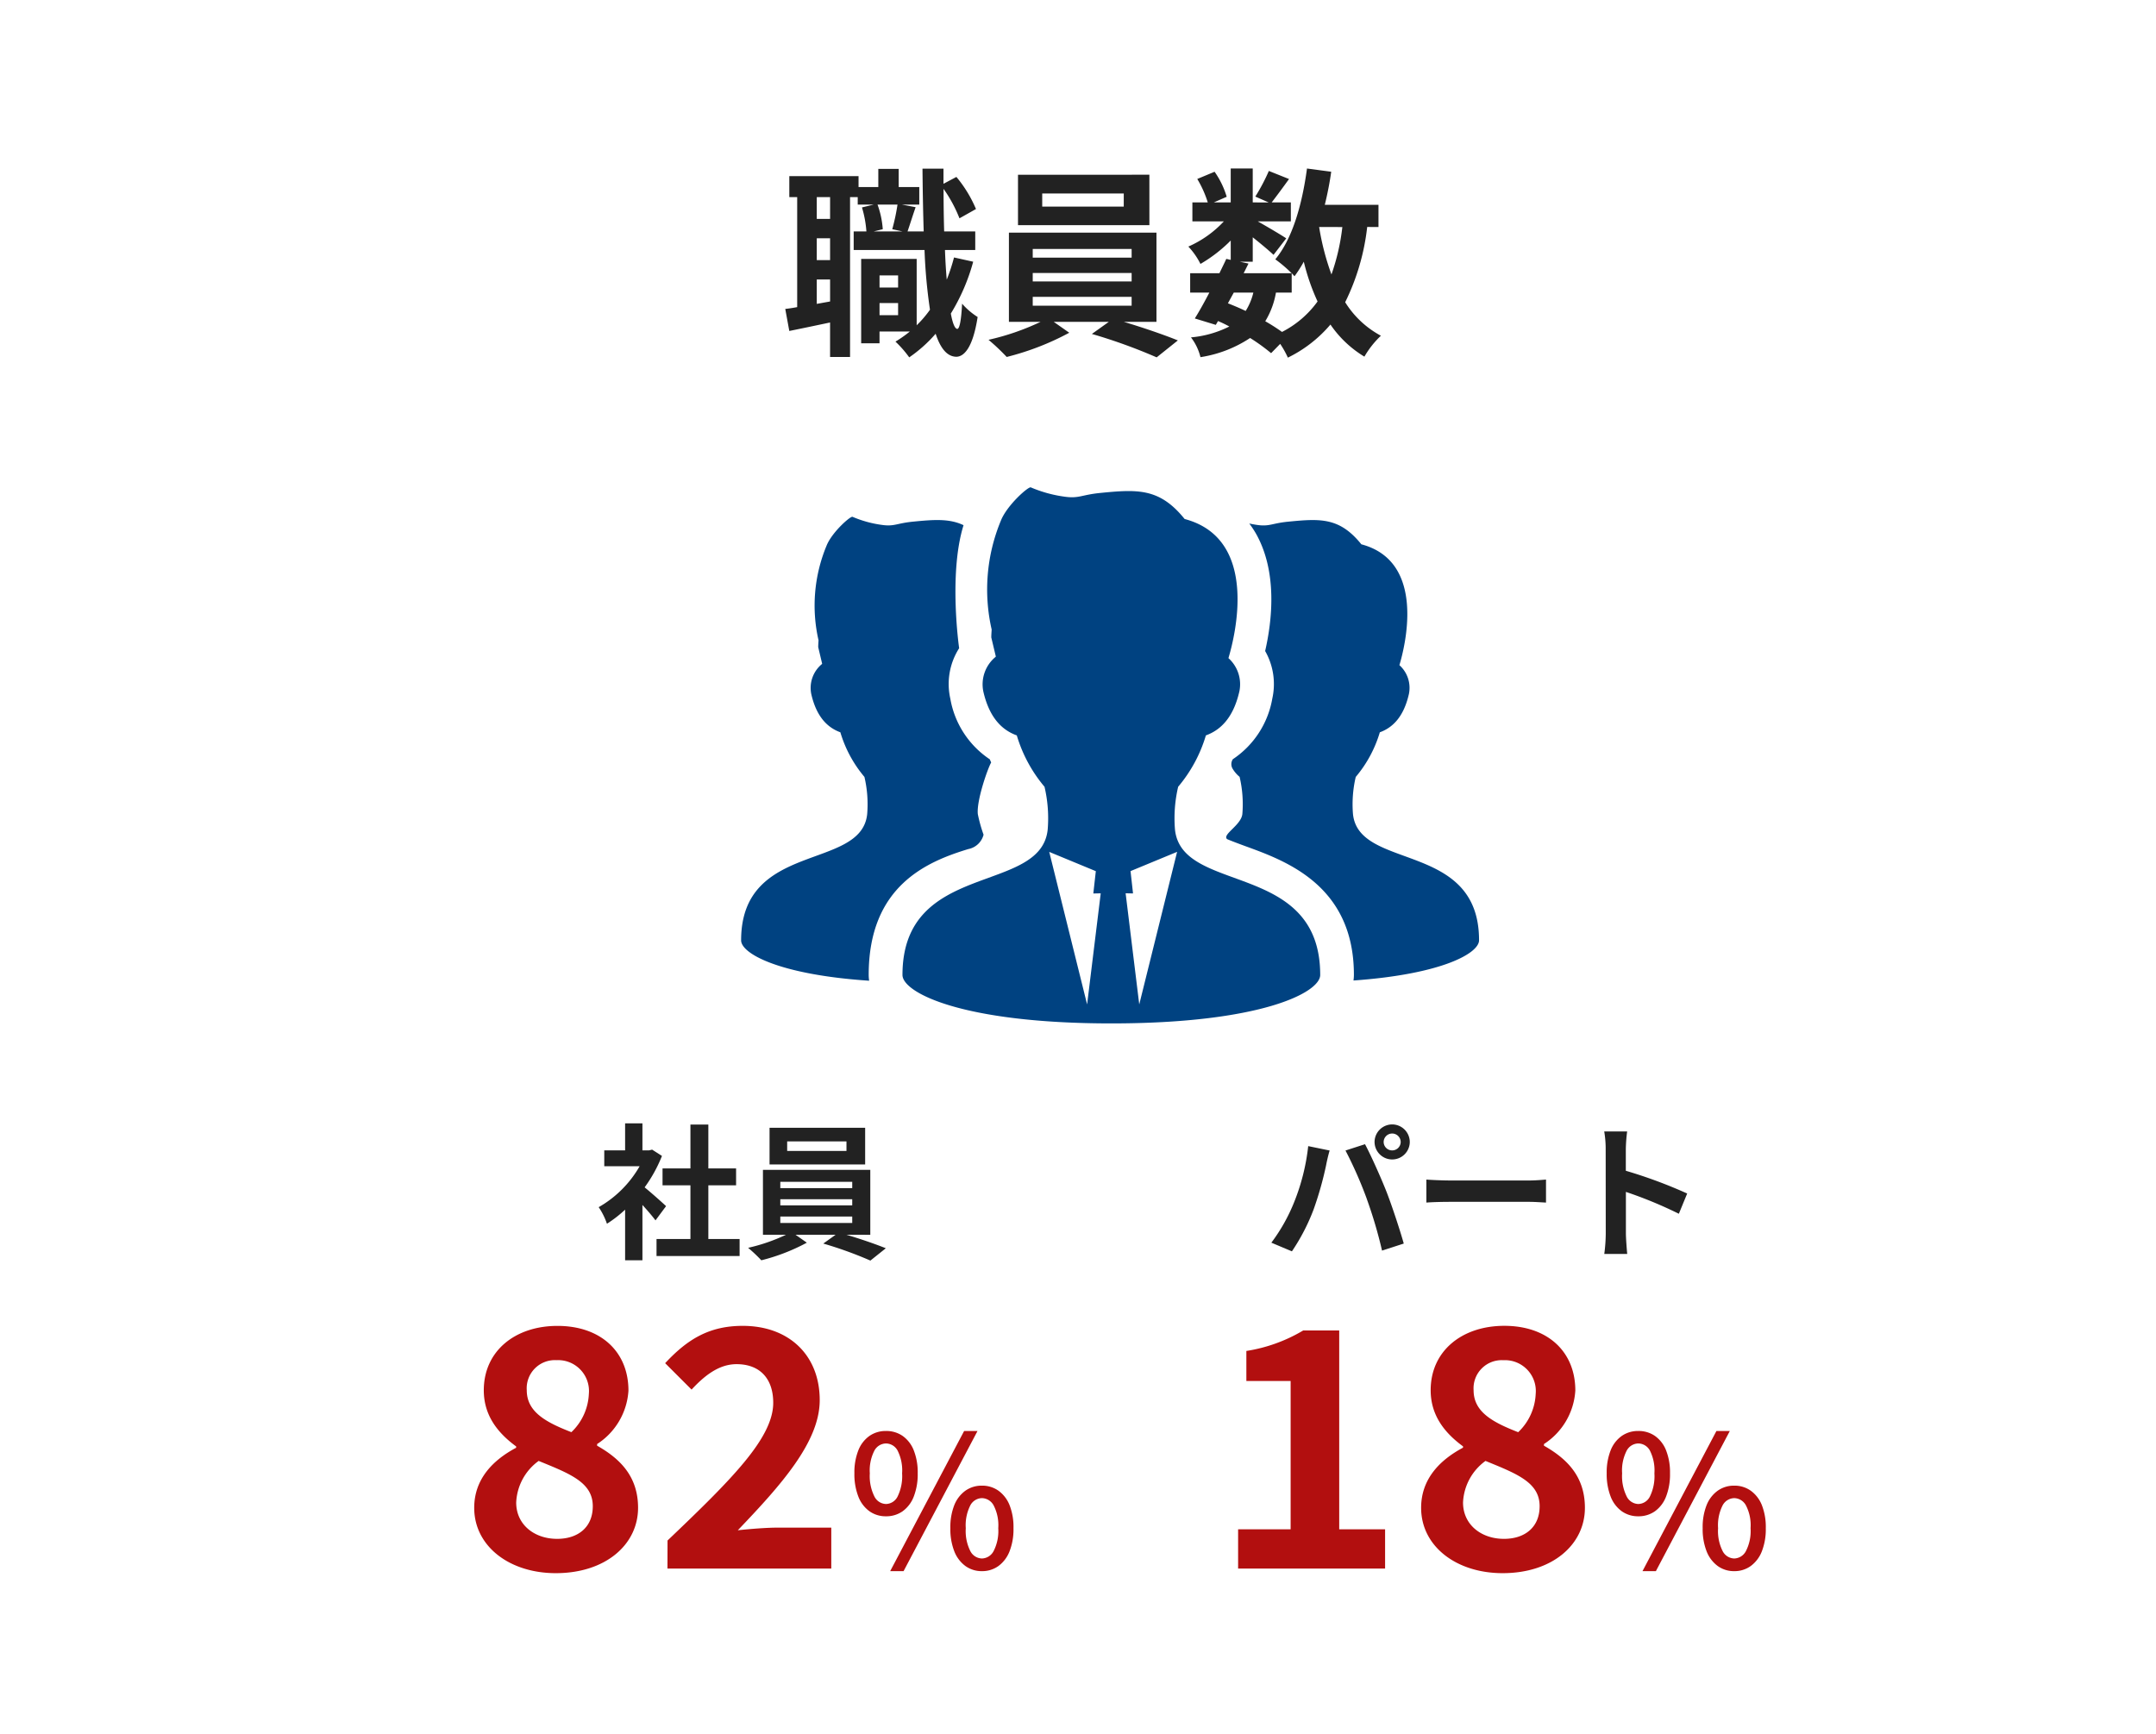
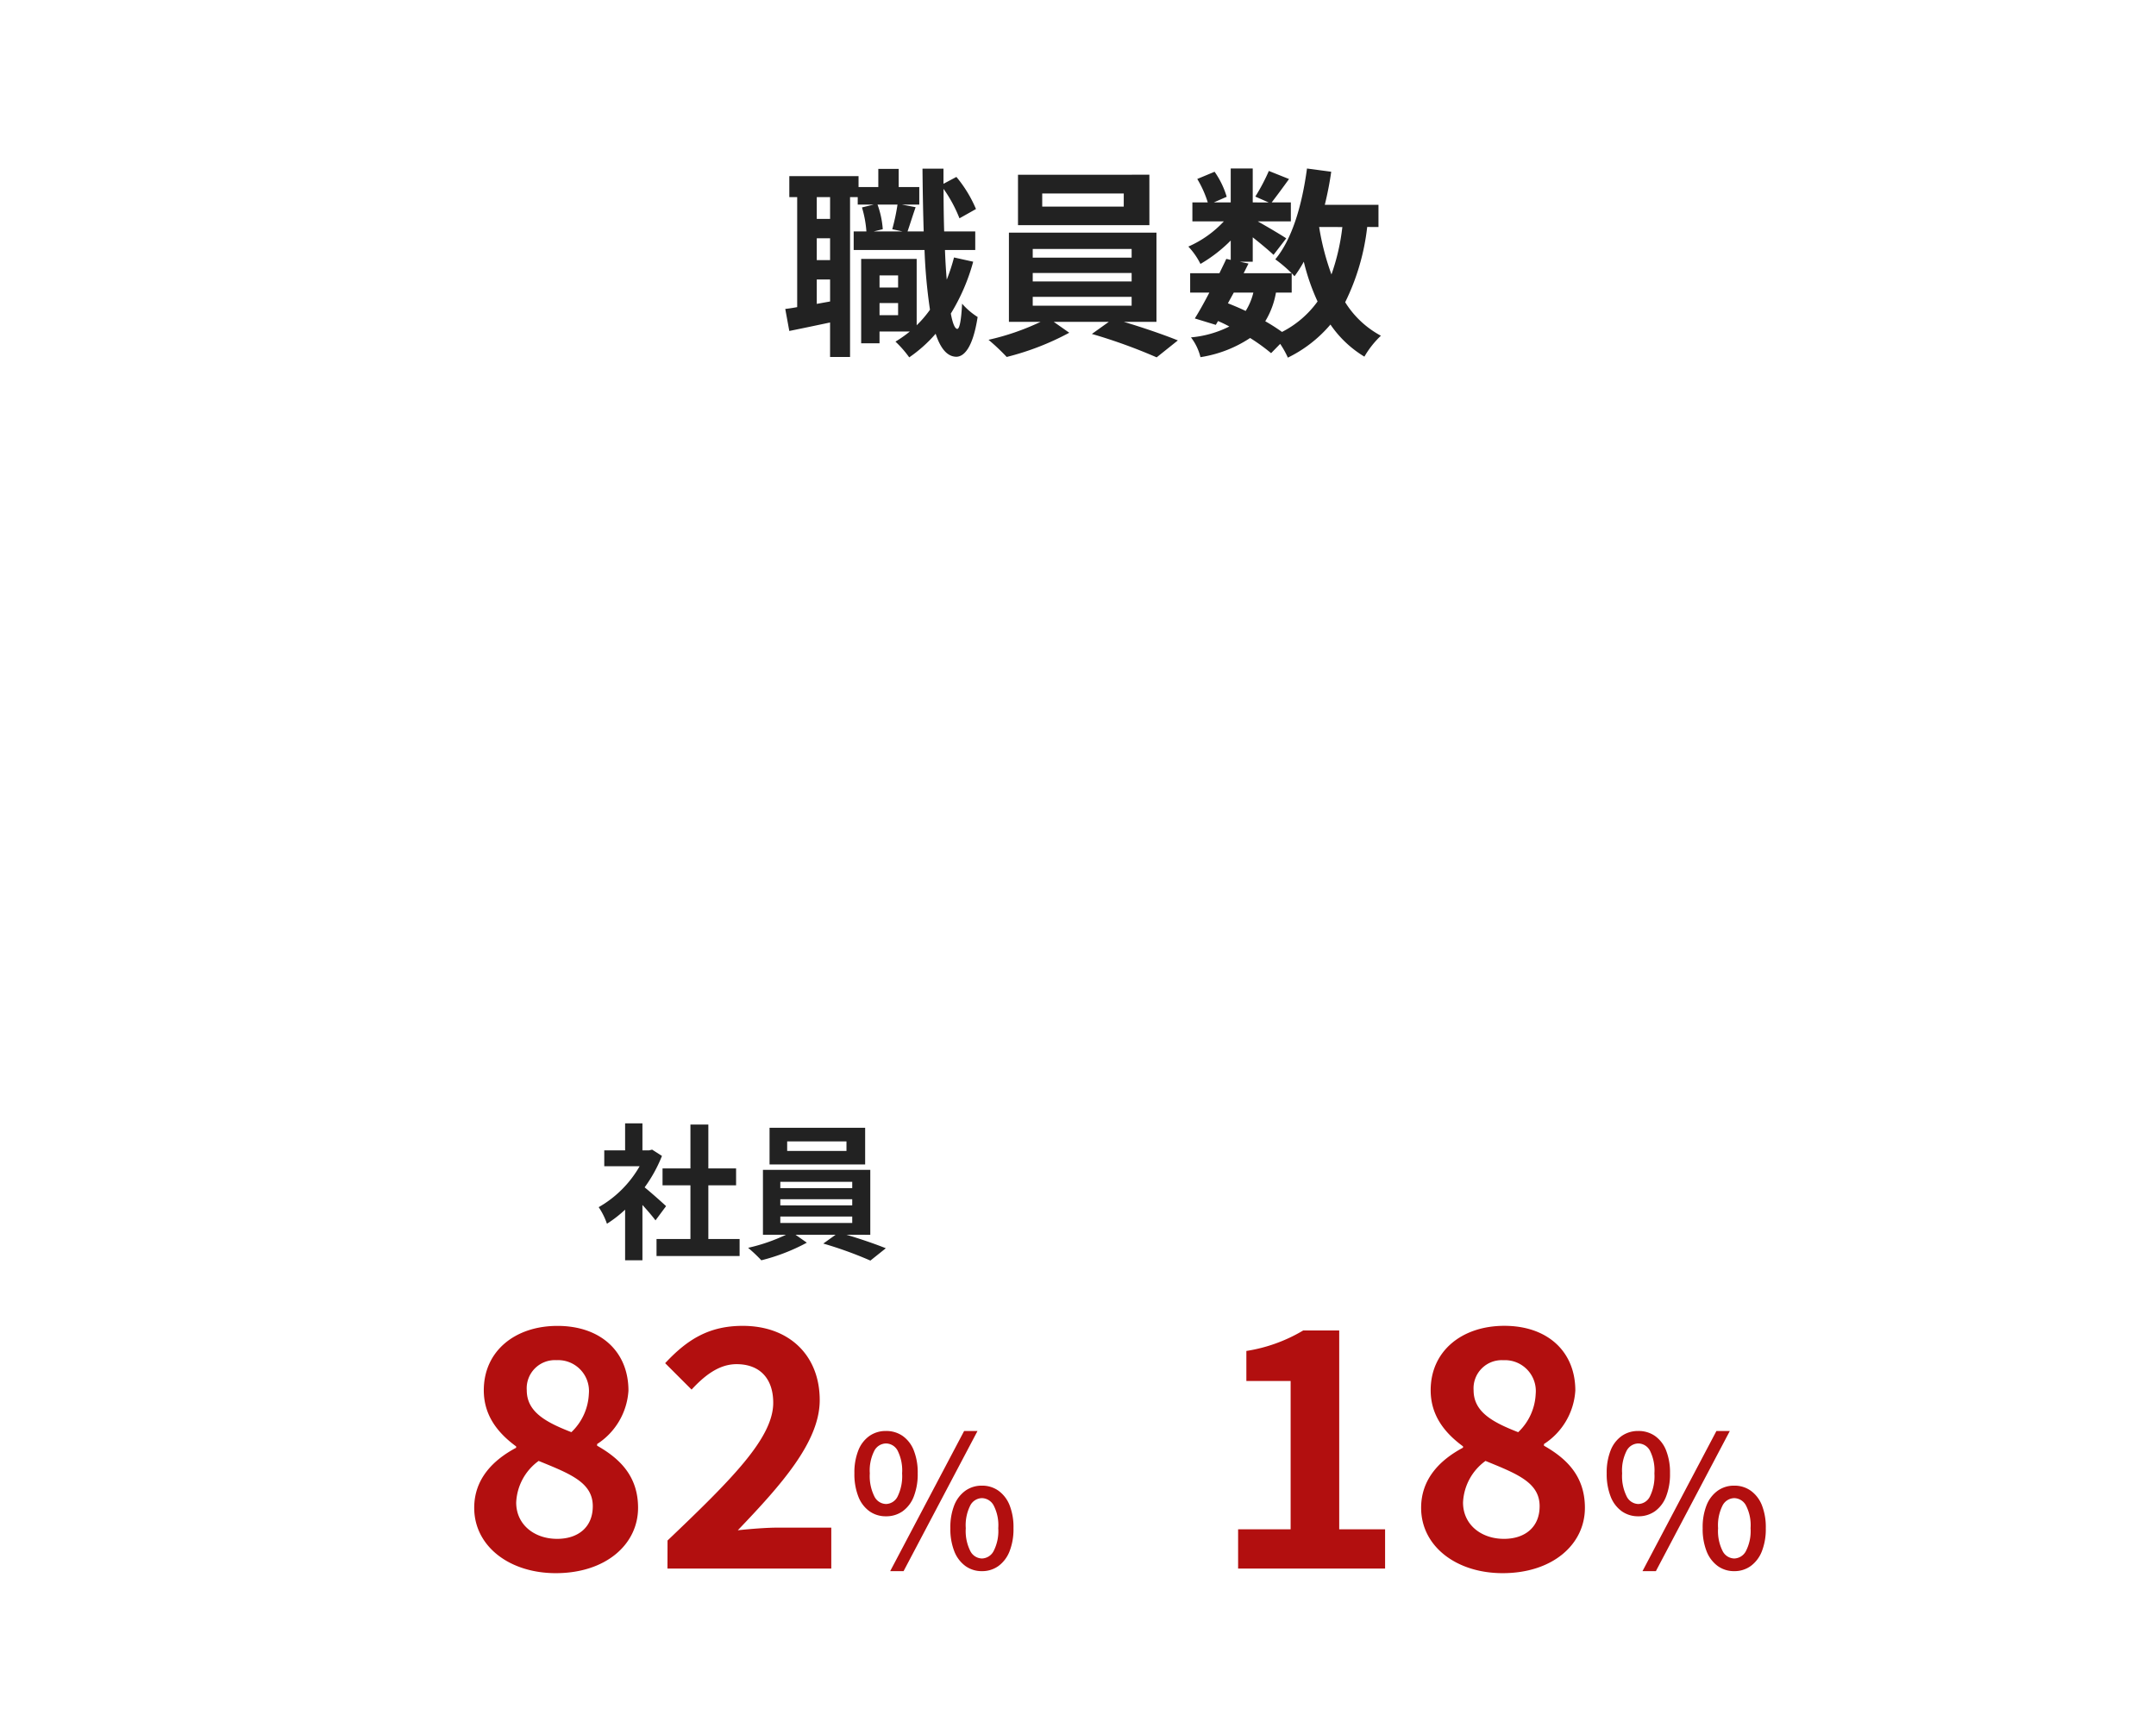
<svg xmlns="http://www.w3.org/2000/svg" width="235" height="189" viewBox="0 0 235 189">
  <g id="グループ_507" data-name="グループ 507" transform="translate(-7443 -5818)">
-     <rect id="長方形_41" data-name="長方形 41" width="235" height="189" transform="translate(7443 5818)" fill="#fff" />
    <path id="パス_3149" data-name="パス 3149" d="M-22.132-2.64V-3.96h2.024v1.32Zm2.024-4.334v1.32h-2.024v-1.32Zm-.066-7.722a22.4,22.4,0,0,1-.572,2.684l1.122.242H-22.77l.99-.242a9.8,9.8,0,0,0-.572-2.684Zm-7.348,1.562h-1.452V-15.51h1.452Zm-1.452,9.262V-6.534h1.452v2.4Zm1.452-4.774h-1.452v-2.376h1.452Zm13.508-.286a20.766,20.766,0,0,1-.792,2.42Q-14.938-8-15-9.746h3.3V-11.77h-3.388c-.044-1.474-.066-3.014-.066-4.642A15.089,15.089,0,0,1-13.42-13.2l1.8-1.012a13.842,13.842,0,0,0-2.134-3.5l-1.408.748v-1.65h-2.288c.022,2.442.066,4.752.132,6.842h-1.76c.242-.7.55-1.694.88-2.64l-1.5-.286H-17.8V-16.61h-2.244v-1.98h-2.222v1.98H-24.42V-17.8h-7.546v2.288h.858V-3.52c-.462.088-.9.154-1.3.2l.44,2.4c1.32-.264,2.882-.594,4.444-.924V1.914h2.178V-15.51h.836v.814h1.738l-1.276.308a11.816,11.816,0,0,1,.484,2.618h-1.386v2.024h7.722a58.238,58.238,0,0,0,.594,6.512A12.014,12.014,0,0,1-18.084-1.54V-8.778h-6.05v9.2h2V-.858h3.3a13.246,13.246,0,0,1-1.562,1.1,11.757,11.757,0,0,1,1.5,1.716A15.2,15.2,0,0,0-16.016-.616c.528,1.606,1.254,2.486,2.244,2.508.748,0,1.782-.77,2.332-4.334a7.653,7.653,0,0,1-1.694-1.452c-.088,1.738-.264,2.75-.528,2.75-.264-.022-.506-.616-.7-1.672A21.626,21.626,0,0,0-11.924-8.47Zm18.5-5.544H-4.4v-1.43H4.488Zm2.794-3.476H-7.04v5.5H7.282ZM-5.434-4.642H5.346v.968H-5.434Zm0-2.6H5.346v.924H-5.434Zm0-2.618H5.346v.946H-5.434ZM8.052-1.914v-9.724H-8.03v9.724h3.454A26.857,26.857,0,0,1-10.252.044a23.012,23.012,0,0,1,1.98,1.87,29.313,29.313,0,0,0,6.82-2.64L-3.146-1.914H2.86L1.012-.594A58.557,58.557,0,0,1,8.074,1.958L10.384.11C8.866-.506,6.556-1.3,4.488-1.914ZM22.792-5.1V-7.216c.132.132.22.242.308.33A13.955,13.955,0,0,0,24.112-8.47a23.29,23.29,0,0,0,1.5,4.334A10.807,10.807,0,0,1,21.736-.814,20.49,20.49,0,0,0,19.91-1.98,8.891,8.891,0,0,0,21.076-5.1Zm-6.314,0h2.134a6.689,6.689,0,0,1-.836,2c-.638-.308-1.276-.572-1.936-.836Zm11.836-7.15a23.54,23.54,0,0,1-1.188,5.17,27.759,27.759,0,0,1-1.342-5.17Zm3.938,0v-2.42H26.4c.286-1.166.528-2.376.7-3.608l-2.64-.352c-.528,3.916-1.584,7.656-3.454,9.9a15.254,15.254,0,0,1,1.782,1.518H17.556l.528-1.056-.946-.2h1.408v-2.662c.858.682,1.782,1.452,2.266,1.914l1.386-1.8c-.484-.33-2.046-1.254-3.1-1.848H22.7v-2.068h-2.09c.528-.682,1.21-1.606,1.892-2.552l-2.2-.88a21.25,21.25,0,0,1-1.474,2.794l1.452.638H18.546v-3.7h-2.4v3.7H14.3l1.408-.616a9.373,9.373,0,0,0-1.32-2.728L12.5-17.49a11.72,11.72,0,0,1,1.144,2.552H11.968v2.068H15.4a11.687,11.687,0,0,1-3.872,2.75,7.915,7.915,0,0,1,1.32,1.892,15.856,15.856,0,0,0,3.3-2.552v2.112l-.484-.11c-.22.484-.484,1.012-.748,1.562h-3.19V-5.1h2.09c-.55,1.056-1.1,2.046-1.584,2.816l2.288.7L14.762-2a12.686,12.686,0,0,1,1.232.594A11.561,11.561,0,0,1,11.814-.22a5.779,5.779,0,0,1,1.034,2.156A13.5,13.5,0,0,0,18.26-.154,20.849,20.849,0,0,1,20.548,1.5l.99-1.012a9.935,9.935,0,0,1,.836,1.5,14.289,14.289,0,0,0,4.642-3.608,11.941,11.941,0,0,0,3.7,3.5A10.1,10.1,0,0,1,32.516-.4a10.326,10.326,0,0,1-3.894-3.652,24.755,24.755,0,0,0,2.4-8.206Z" transform="translate(7561 5855)" fill="#222" />
    <path id="パス_3155" data-name="パス 3155" d="M10.584.5c5.4,0,8.964-3.1,8.964-7.128,0-3.492-2.052-5.4-4.464-6.768v-.18A7.477,7.477,0,0,0,18.5-19.4c0-4.248-3.024-7.056-7.74-7.056-4.608,0-8.028,2.736-8.028,7.02,0,2.736,1.512,4.644,3.528,6.12v.144c-2.448,1.3-4.572,3.348-4.572,6.552C1.692-2.448,5.508.5,10.584.5Zm1.692-15.372c-2.772-1.08-4.86-2.2-4.86-4.572a3.069,3.069,0,0,1,3.24-3.276,3.365,3.365,0,0,1,3.528,3.672A6.119,6.119,0,0,1,12.276-14.868ZM10.728-3.24c-2.484,0-4.464-1.548-4.464-3.96a5.91,5.91,0,0,1,2.448-4.536c3.42,1.4,5.9,2.34,5.9,4.932C14.616-4.5,13-3.24,10.728-3.24ZM22.752,0H40.608V-4.464H34.776c-1.26,0-3.024.144-4.356.288,4.752-4.968,8.928-9.648,8.928-14.184,0-4.9-3.348-8.1-8.388-8.1-3.636,0-6.012,1.44-8.46,4.068l2.88,2.88c1.368-1.476,2.952-2.772,4.9-2.772,2.556,0,4,1.584,4,4.212,0,3.852-4.572,8.388-11.52,15.012ZM46.568-5.7a3.045,3.045,0,0,1-1.8-.55,3.53,3.53,0,0,1-1.21-1.6,6.671,6.671,0,0,1-.43-2.53,6.516,6.516,0,0,1,.43-2.51,3.474,3.474,0,0,1,1.21-1.57,3.084,3.084,0,0,1,1.8-.54,3.118,3.118,0,0,1,1.82.54,3.474,3.474,0,0,1,1.21,1.57,6.516,6.516,0,0,1,.43,2.51,6.671,6.671,0,0,1-.43,2.53,3.53,3.53,0,0,1-1.21,1.6A3.078,3.078,0,0,1,46.568-5.7Zm0-1.34a1.451,1.451,0,0,0,1.27-.82,5.048,5.048,0,0,0,.49-2.52,4.811,4.811,0,0,0-.49-2.48,1.459,1.459,0,0,0-1.27-.78,1.468,1.468,0,0,0-1.26.78,4.731,4.731,0,0,0-.5,2.48,4.963,4.963,0,0,0,.5,2.52A1.46,1.46,0,0,0,46.568-7.04Zm.46,7.32L55.088-15h1.46L48.488.28Zm10,0a3.007,3.007,0,0,1-1.8-.56,3.6,3.6,0,0,1-1.21-1.6,6.593,6.593,0,0,1-.43-2.52,6.5,6.5,0,0,1,.43-2.52,3.548,3.548,0,0,1,1.21-1.57,3.045,3.045,0,0,1,1.8-.55,3.045,3.045,0,0,1,1.8.55,3.548,3.548,0,0,1,1.21,1.57,6.5,6.5,0,0,1,.43,2.52,6.593,6.593,0,0,1-.43,2.52,3.6,3.6,0,0,1-1.21,1.6A3.007,3.007,0,0,1,57.028.28Zm0-1.38a1.486,1.486,0,0,0,1.27-.8,4.767,4.767,0,0,0,.51-2.5,4.7,4.7,0,0,0-.51-2.5,1.49,1.49,0,0,0-1.27-.78,1.468,1.468,0,0,0-1.26.78,4.78,4.78,0,0,0-.5,2.5,4.846,4.846,0,0,0,.5,2.5A1.463,1.463,0,0,0,57.028-1.1Z" transform="translate(7493 5989)" fill="#b20f0f" />
    <path id="パス_3156" data-name="パス 3156" d="M7.6-4.512c-.336-.32-1.568-1.424-2.336-2.048A15.53,15.53,0,0,0,7.152-9.984L6.08-10.672l-.336.08h-.72v-2.944H3.136v2.944H.864v1.728H4.72A11.951,11.951,0,0,1,.256-4.4a7.626,7.626,0,0,1,.9,1.808A13.24,13.24,0,0,0,3.136-4.128v5.52H5.024V-4.64c.544.592,1.088,1.232,1.424,1.68ZM12.208-.928V-6.784h3.024v-1.84H12.208v-4.784H10.256v4.784H7.216v1.84h3.04V-.928H6.56V.928h9.056V-.928Zm15.056-9.6H20.8v-1.04h6.464ZM29.3-13.056H18.88v4H29.3Zm-9.248,9.68h7.84v.7h-7.84Zm0-1.888h7.84v.672h-7.84Zm0-1.9h7.84v.688h-7.84Zm9.808,5.776V-8.464H18.16v7.072h2.512A19.532,19.532,0,0,1,16.544.032a16.736,16.736,0,0,1,1.44,1.36,21.319,21.319,0,0,0,4.96-1.92l-1.232-.864H26.08l-1.344.96a42.587,42.587,0,0,1,5.136,1.856L31.552.08c-1.1-.448-2.784-1.024-4.288-1.472Z" transform="translate(7508 5954)" fill="#222" />
-     <path id="パス_3157" data-name="パス 3157" d="M12.816-11.5a.929.929,0,0,1,.928-.928.929.929,0,0,1,.928.928.925.925,0,0,1-.928.912A.925.925,0,0,1,12.816-11.5Zm-.992,0a1.922,1.922,0,0,0,1.92,1.9,1.922,1.922,0,0,0,1.92-1.9,1.926,1.926,0,0,0-1.92-1.92A1.926,1.926,0,0,0,11.824-11.5ZM3.072-4.976A19.277,19.277,0,0,1,.576-.528l2.24.944A22,22,0,0,0,5.184-4.16a37.252,37.252,0,0,0,1.36-4.816c.064-.352.24-1.136.384-1.6l-2.336-.48A23.054,23.054,0,0,1,3.072-4.976Zm7.9-.336A49.438,49.438,0,0,1,12.64.336l2.368-.768c-.448-1.584-1.3-4.144-1.856-5.584-.608-1.552-1.712-4.016-2.368-5.248l-2.128.688A44.821,44.821,0,0,1,10.976-5.312Zm6.5-2.1V-4.9c.592-.048,1.664-.08,2.576-.08H28.64c.672,0,1.488.064,1.872.08V-7.408c-.416.032-1.12.1-1.872.1H20.048C19.216-7.312,18.048-7.36,17.472-7.408ZM37.024-1.536A17.573,17.573,0,0,1,36.864.7h2.5c-.064-.656-.144-1.776-.144-2.24V-6.064A46.214,46.214,0,0,1,44.992-3.68L45.9-5.888a52.257,52.257,0,0,0-6.688-2.48v-2.368a17.4,17.4,0,0,1,.144-1.92h-2.5a11.107,11.107,0,0,1,.16,1.92Z" transform="translate(7581 5954)" fill="#222" />
    <path id="パス_3158" data-name="パス 3158" d="M2.952,0h16.02V-4.284h-5V-25.956H10.044a17.28,17.28,0,0,1-6.192,2.232v3.276H8.676V-4.284H2.952ZM31.788.5c5.4,0,8.964-3.1,8.964-7.128,0-3.492-2.052-5.4-4.464-6.768v-.18a7.477,7.477,0,0,0,3.42-5.832c0-4.248-3.024-7.056-7.74-7.056-4.608,0-8.028,2.736-8.028,7.02,0,2.736,1.512,4.644,3.528,6.12v.144C25.02-11.88,22.9-9.828,22.9-6.624,22.9-2.448,26.712.5,31.788.5ZM33.48-14.868c-2.772-1.08-4.86-2.2-4.86-4.572a3.069,3.069,0,0,1,3.24-3.276,3.365,3.365,0,0,1,3.528,3.672A6.119,6.119,0,0,1,33.48-14.868ZM31.932-3.24c-2.484,0-4.464-1.548-4.464-3.96a5.91,5.91,0,0,1,2.448-4.536c3.42,1.4,5.9,2.34,5.9,4.932C35.82-4.5,34.2-3.24,31.932-3.24ZM46.568-5.7a3.045,3.045,0,0,1-1.8-.55,3.53,3.53,0,0,1-1.21-1.6,6.671,6.671,0,0,1-.43-2.53,6.516,6.516,0,0,1,.43-2.51,3.474,3.474,0,0,1,1.21-1.57,3.084,3.084,0,0,1,1.8-.54,3.118,3.118,0,0,1,1.82.54,3.474,3.474,0,0,1,1.21,1.57,6.516,6.516,0,0,1,.43,2.51,6.671,6.671,0,0,1-.43,2.53,3.53,3.53,0,0,1-1.21,1.6A3.078,3.078,0,0,1,46.568-5.7Zm0-1.34a1.451,1.451,0,0,0,1.27-.82,5.048,5.048,0,0,0,.49-2.52,4.811,4.811,0,0,0-.49-2.48,1.459,1.459,0,0,0-1.27-.78,1.468,1.468,0,0,0-1.26.78,4.731,4.731,0,0,0-.5,2.48,4.963,4.963,0,0,0,.5,2.52A1.46,1.46,0,0,0,46.568-7.04Zm.46,7.32L55.088-15h1.46L48.488.28Zm10,0a3.007,3.007,0,0,1-1.8-.56,3.6,3.6,0,0,1-1.21-1.6,6.593,6.593,0,0,1-.43-2.52,6.5,6.5,0,0,1,.43-2.52,3.548,3.548,0,0,1,1.21-1.57,3.045,3.045,0,0,1,1.8-.55,3.045,3.045,0,0,1,1.8.55,3.548,3.548,0,0,1,1.21,1.57,6.5,6.5,0,0,1,.43,2.52,6.593,6.593,0,0,1-.43,2.52,3.6,3.6,0,0,1-1.21,1.6A3.007,3.007,0,0,1,57.028.28Zm0-1.38a1.486,1.486,0,0,0,1.27-.8,4.767,4.767,0,0,0,.51-2.5,4.7,4.7,0,0,0-.51-2.5,1.49,1.49,0,0,0-1.27-.78,1.468,1.468,0,0,0-1.26.78,4.78,4.78,0,0,0-.5,2.5,4.846,4.846,0,0,0,.5,2.5A1.463,1.463,0,0,0,57.028-1.1Z" transform="translate(7575 5989)" fill="#b20f0f" />
    <g id="人物の組み合わせのアイコン素材" transform="translate(7523.781 5871.118)">
-       <path id="パス_3111" data-name="パス 3111" d="M24.761,125.336a2.133,2.133,0,0,0,1.665-1.565,15.917,15.917,0,0,1-.626-2.244c-.155-1.473,1.086-5,1.454-5.628-.05-.12-.1-.227-.152-.35a9.988,9.988,0,0,1-4.3-6.609,7.252,7.252,0,0,1,.962-5.5s-1.172-8.113.479-13.412c-1.542-.736-3.222-.612-5.525-.384-1.767.175-2.018.548-3.375.353a12.366,12.366,0,0,1-3.2-.881c-.219-.108-2.27,1.7-2.841,3.171a17,17,0,0,0-.864,10.292c-.015.248-.035.5-.035.746l.421,1.774c0,.019,0,.036,0,.054a3.366,3.366,0,0,0-1.179,3.28c.6,2.638,1.9,3.708,3.171,4.172a13.488,13.488,0,0,0,2.624,4.865,13.03,13.03,0,0,1,.3,4.056C13.1,127.7,0,124.448,0,135.289c0,1.42,4.077,3.736,13.954,4.4a4.623,4.623,0,0,1-.049-.635C13.905,129.335,20.278,126.7,24.761,125.336Z" transform="translate(0 -85.892)" fill="#004281" />
-       <path id="パス_3112" data-name="パス 3112" d="M350.387,123.446a13.007,13.007,0,0,1,.3-4.053,13.492,13.492,0,0,0,2.626-4.868c1.275-.464,2.569-1.534,3.169-4.172a3.319,3.319,0,0,0-1.035-3.147c.6-2,2.974-11.291-4.147-13.174-2.368-2.935-4.44-2.818-7.992-2.466-1.767.175-2.018.548-3.374.353-.3-.043-.578-.1-.85-.153a10.782,10.782,0,0,1,.728,1.1c2.377,4.212,1.749,9.546,1,12.8a7.269,7.269,0,0,1,.78,5.186,9.99,9.99,0,0,1-4.3,6.606.976.976,0,0,0,.009,1.092,3.4,3.4,0,0,0,.727.832,13.033,13.033,0,0,1,.3,4.056c-.128,1.223-2.255,2.244-1.655,2.738.59.246,1.275.5,2.042.783,4.4,1.6,11.772,4.287,11.772,14.008a4.6,4.6,0,0,1-.046.617c9.684-.69,13.686-2.978,13.686-4.385C364.134,126.368,351.033,129.621,350.387,123.446Z" transform="translate(-283.695 -87.811)" fill="#004281" />
-       <path id="パス_3113" data-name="パス 3113" d="M141.64,105.755a15.016,15.016,0,0,1,.346-4.667,15.512,15.512,0,0,0,3.023-5.6c1.467-.534,2.958-1.766,3.65-4.8a3.826,3.826,0,0,0-1.192-3.623c.693-2.307,3.423-13-4.776-15.168-2.726-3.38-5.112-3.245-9.2-2.839-2.035.2-2.324.631-3.885.406a14.252,14.252,0,0,1-3.681-1.014c-.252-.125-2.614,1.953-3.272,3.65a19.589,19.589,0,0,0-.994,11.85c-.017.286-.041.57-.041.859l.486,2.043c0,.021,0,.041,0,.062a3.874,3.874,0,0,0-1.357,3.775c.692,3.038,2.183,4.27,3.651,4.8a15.524,15.524,0,0,0,3.021,5.6,15,15,0,0,1,.346,4.669c-.744,7.109-15.828,3.364-15.828,15.846,0,1.925,6.5,5.282,22.766,5.282s22.766-3.357,22.766-5.282C157.467,109.119,142.384,112.864,141.64,105.755Zm-9.578,19.062-4.128-16.629,5.078,2.1-.273,2.434.807-.017Zm5.683,0L136.26,112.7l.807.017-.273-2.434,5.078-2.1Z" transform="translate(-94.35 -68.436)" fill="#004281" />
-     </g>
+       </g>
  </g>
</svg>